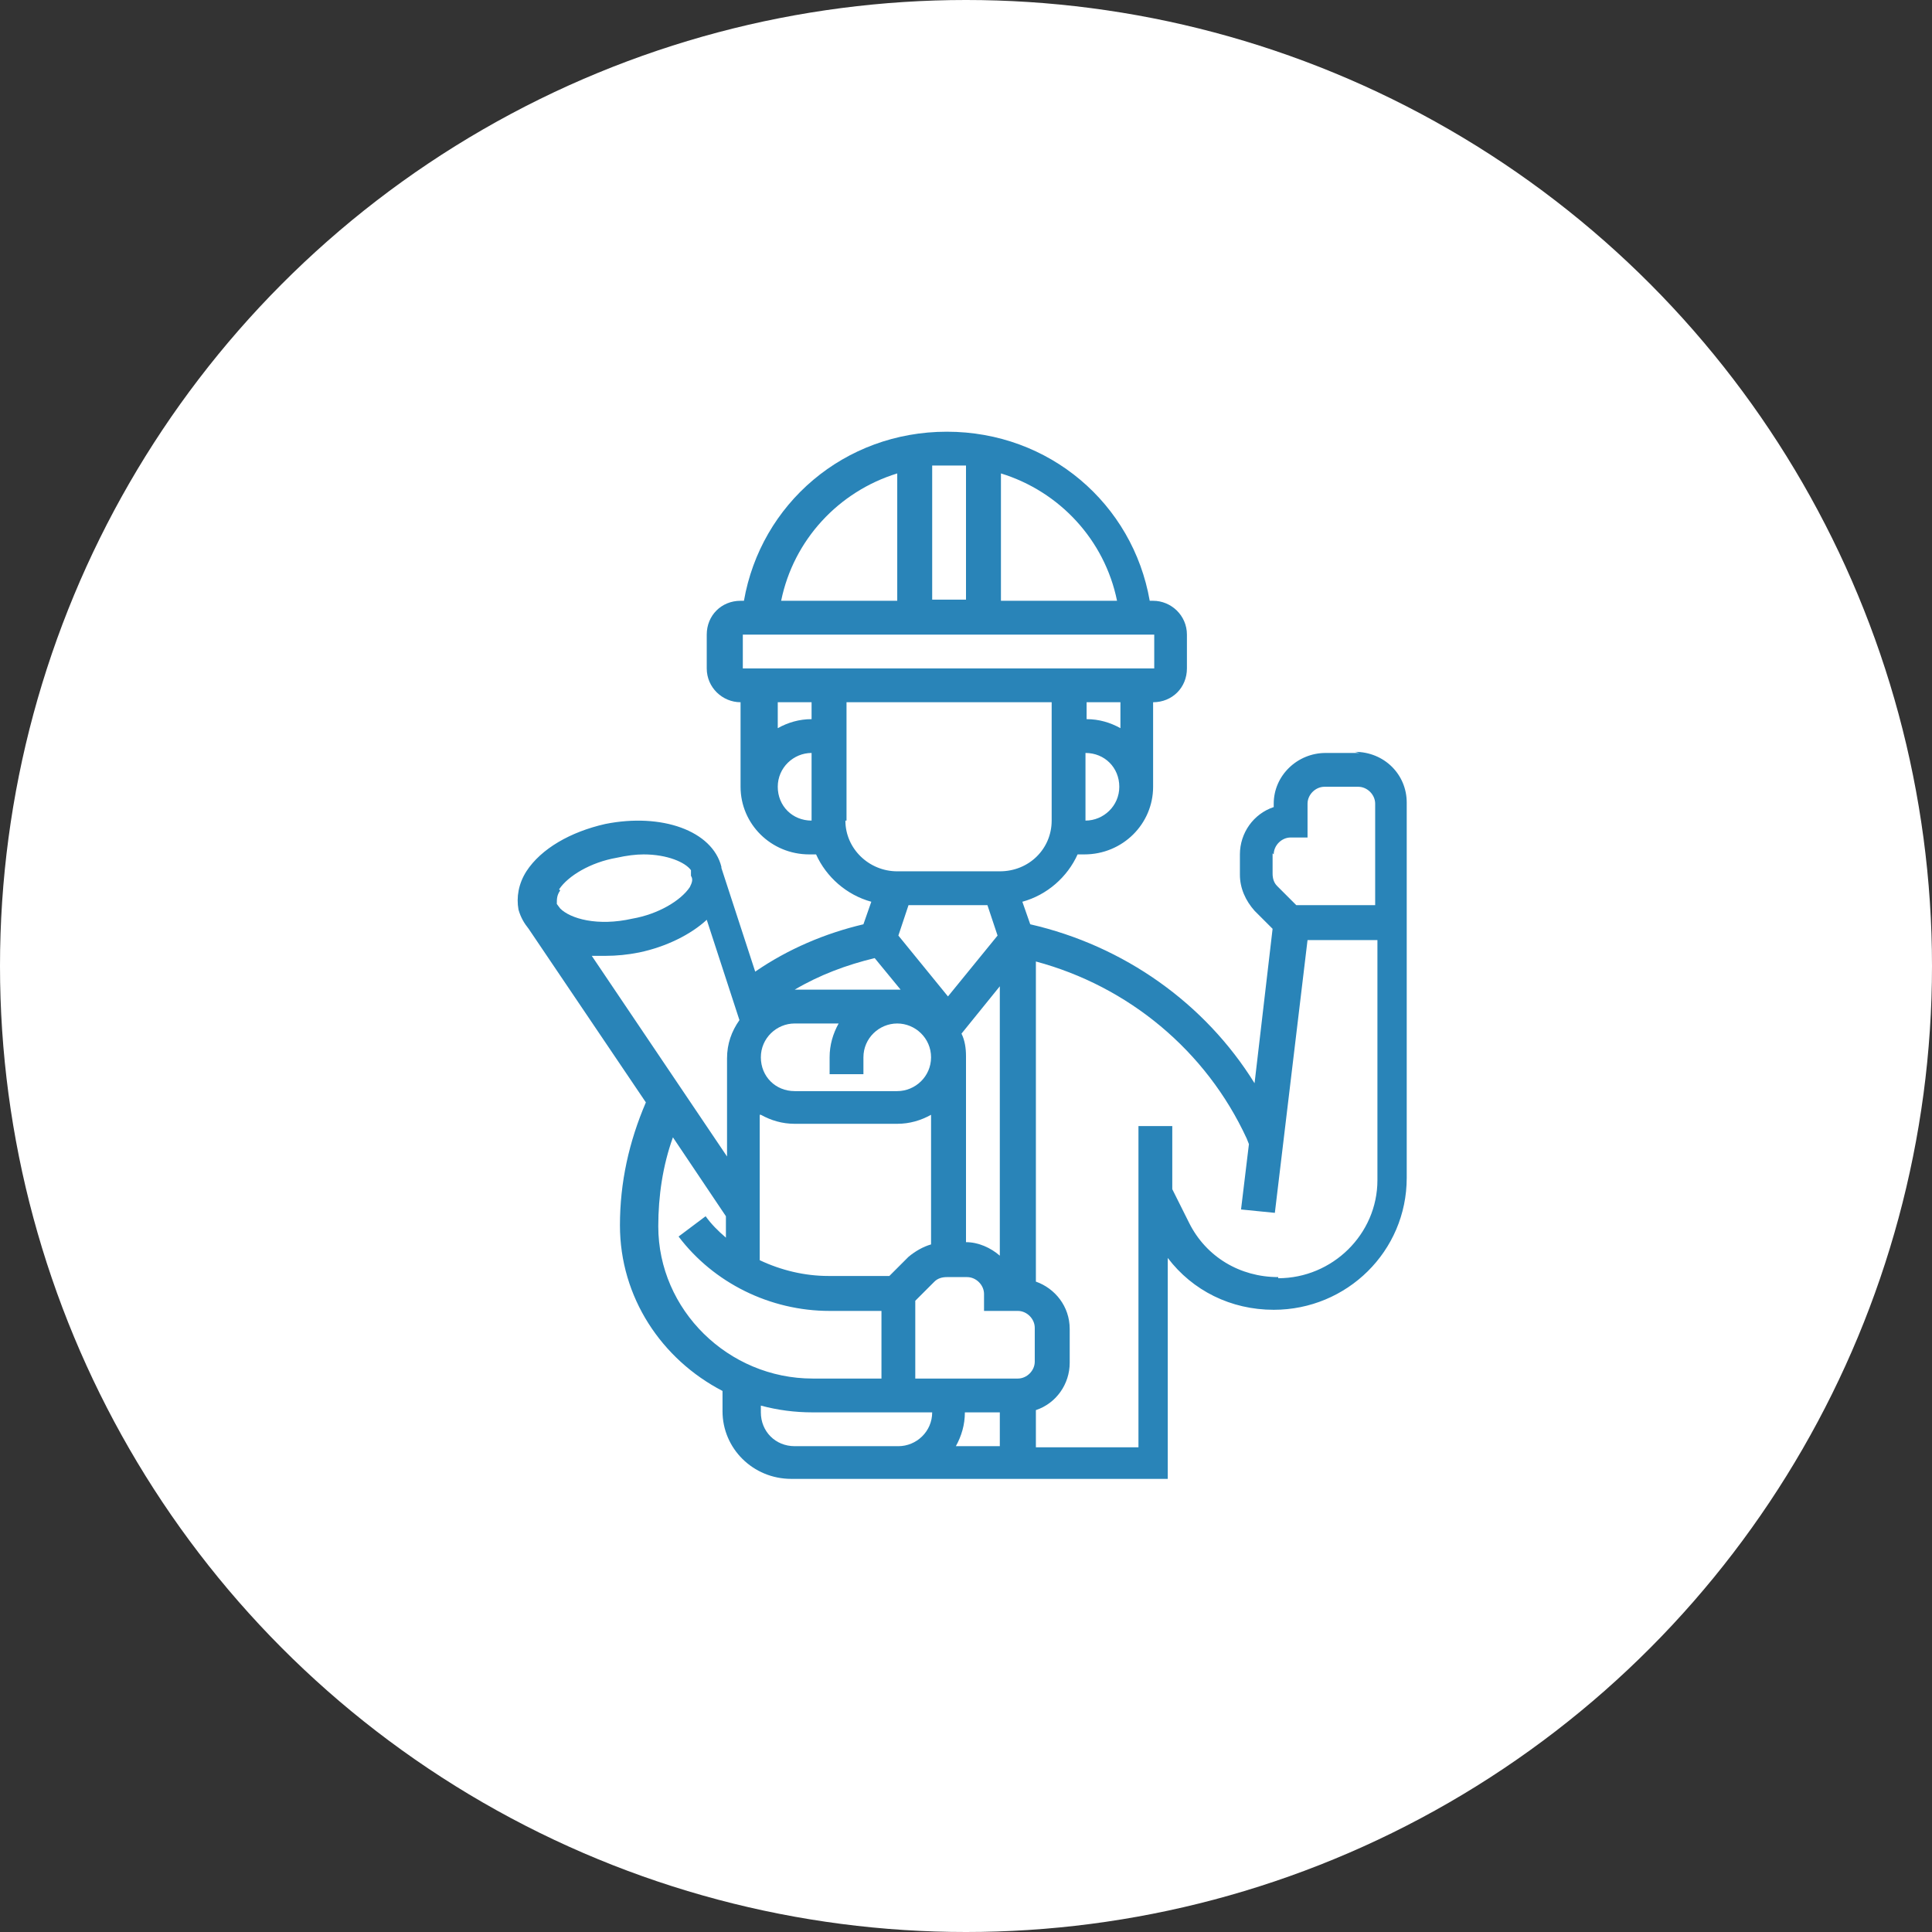
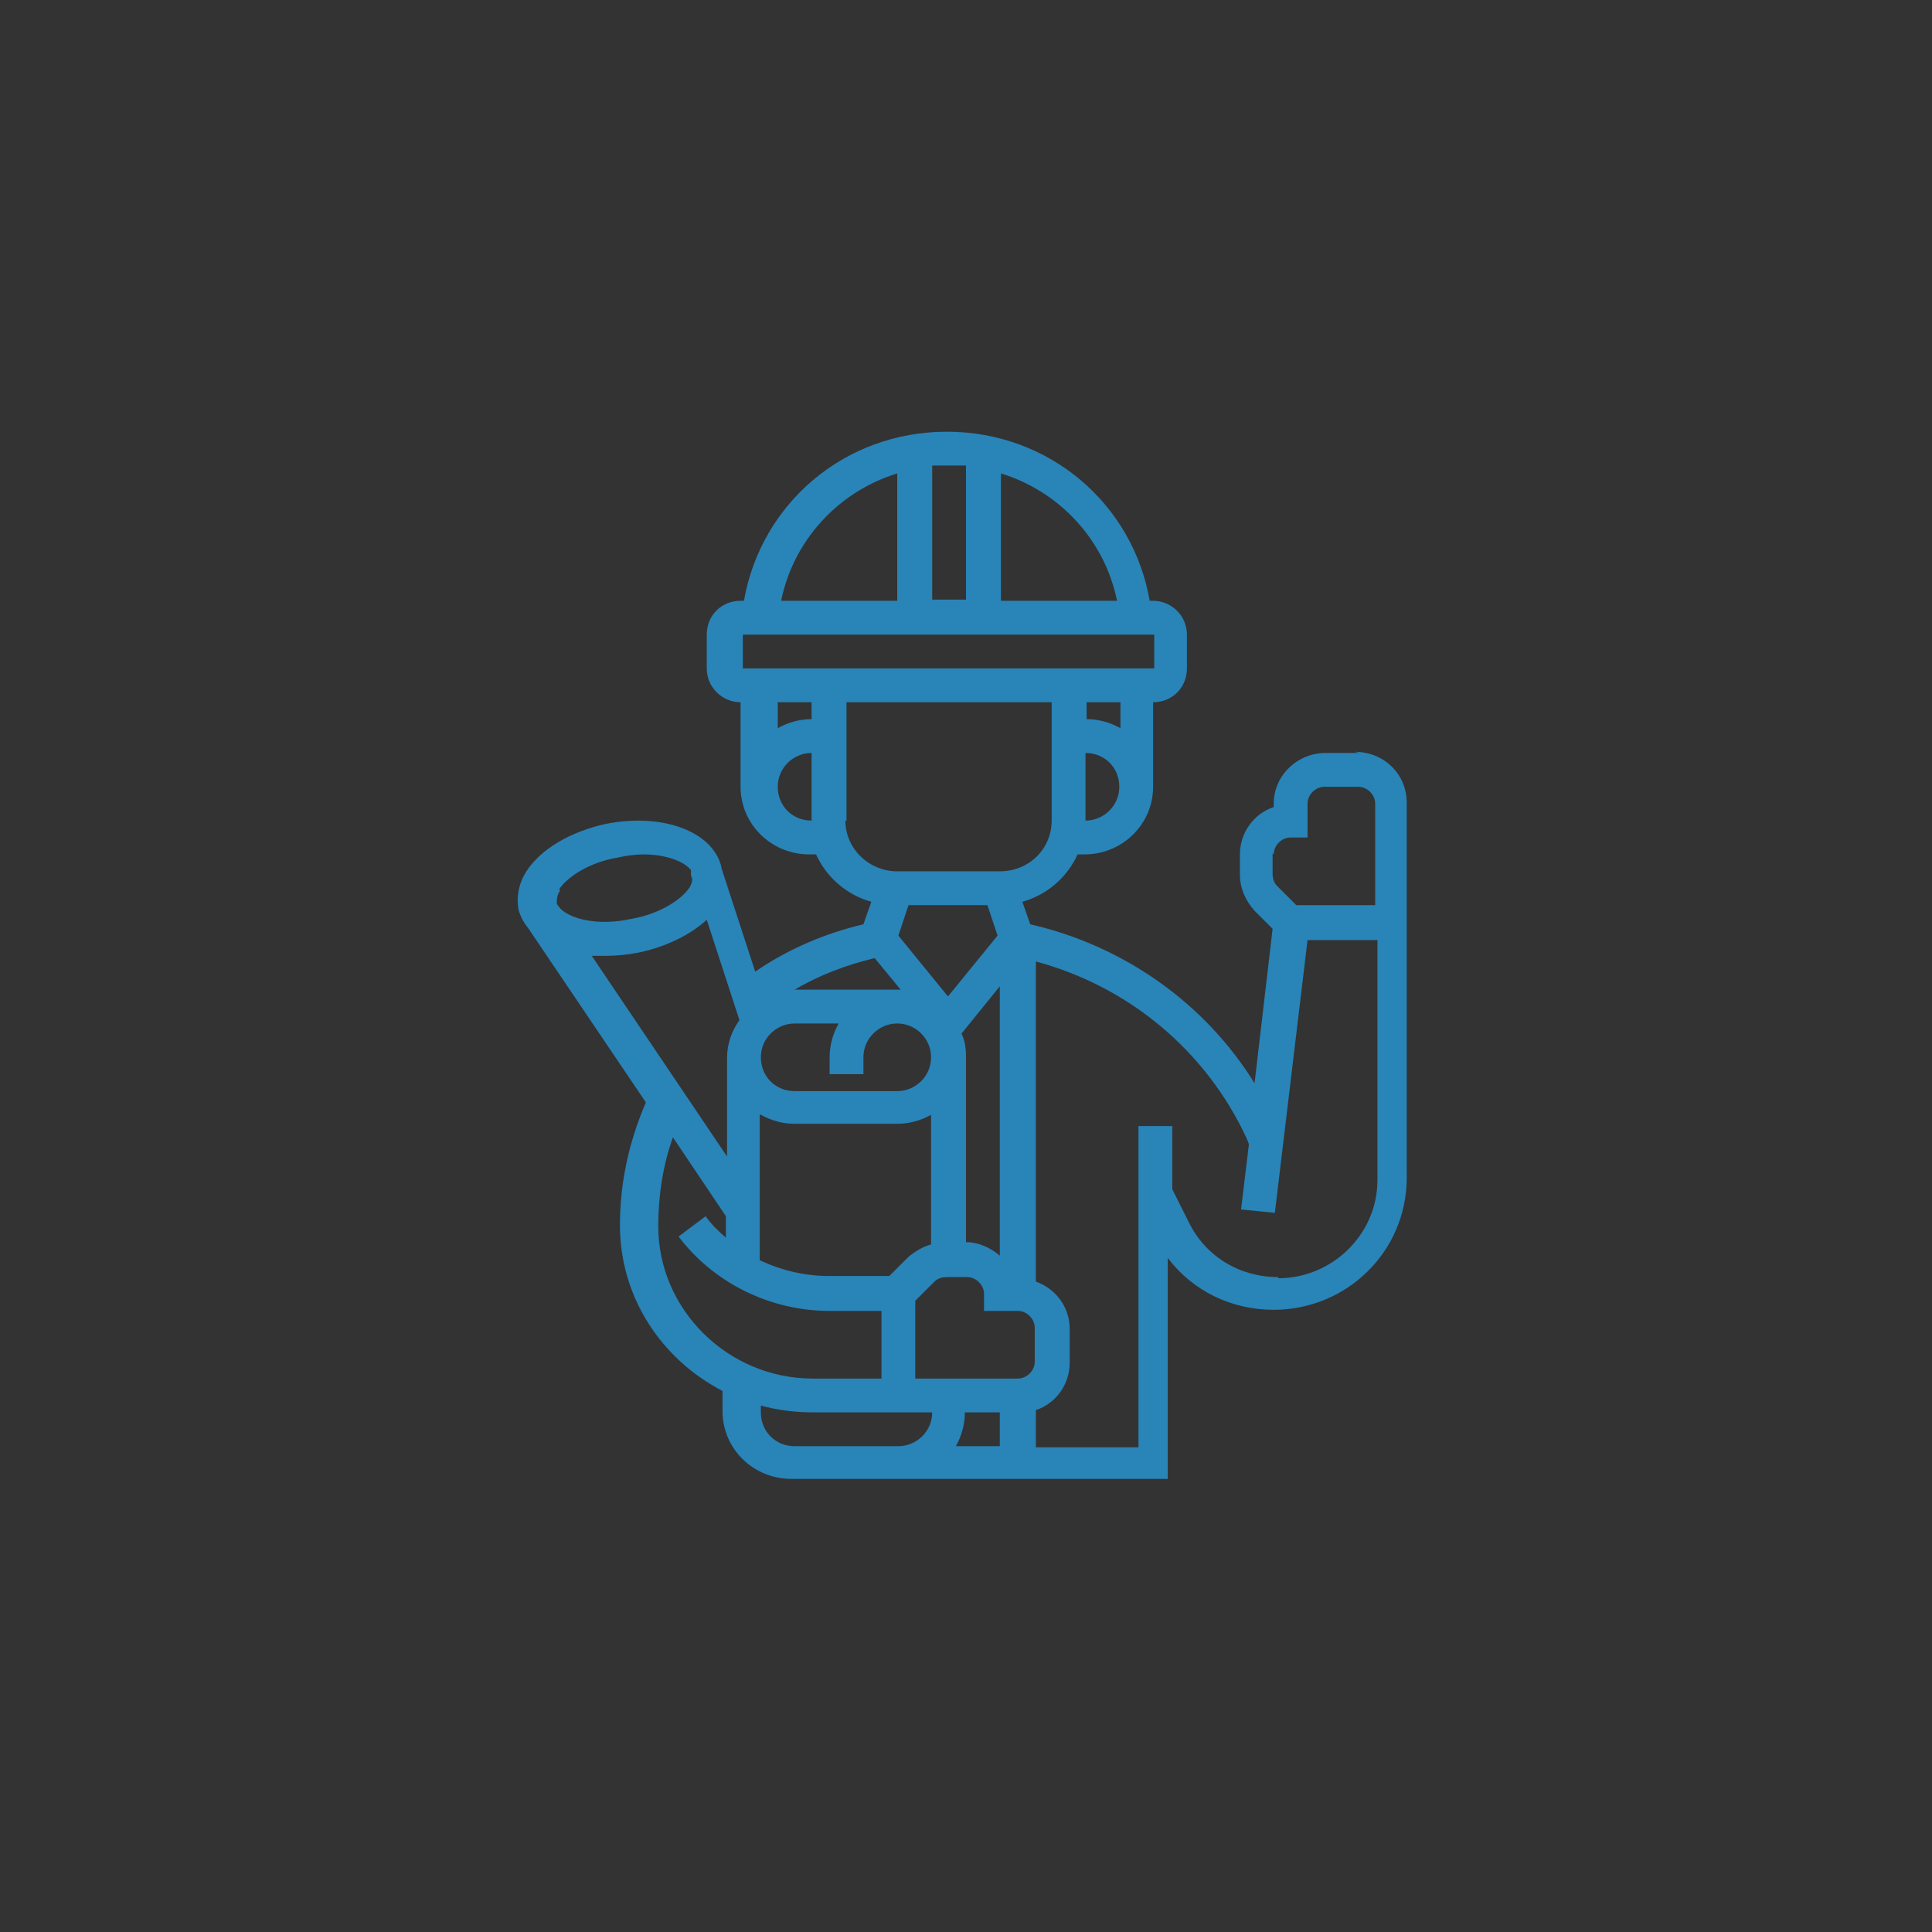
<svg xmlns="http://www.w3.org/2000/svg" version="1.1" viewBox="0 0 171.4 171.4">
  <rect x="0" y="0" width="171.4" height="171.4" fill="#333333" stroke="none" />
  <defs>
    <style> .cls-1 { fill: #2984b8; } .cls-2 { fill: #fff; } </style>
  </defs>
  <g>
    <g id="Layer_1">
      <g id="Layer_1-2" data-name="Layer_1">
-         <circle class="cls-2" cx="85.7" cy="85.7" r="85.7" />
        <path class="cls-1" d="M120.6,66.8h-3c-2.5,0-4.6,2-4.6,4.5v.3c-1.8.6-3,2.3-3,4.2v1.8c0,1.2.5,2.3,1.3,3.2l1.6,1.6-1.6,13.7c-4.4-7.1-11.6-12.2-19.9-14.1l-.7-2c2.2-.6,4-2.2,4.9-4.2h.6c3.4,0,6.1-2.7,6.1-6v-7.5c1.7,0,3-1.3,3-3v-3c0-1.7-1.4-3-3-3h-.3c-1.5-8.6-8.9-15-18-15s-16.5,6.4-18,15h-.3c-1.7,0-3,1.3-3,3v3c0,1.7,1.4,3,3,3v7.5c0,3.3,2.7,6,6.1,6h.6c.9,2,2.7,3.6,4.9,4.2l-.7,2c-3.4.8-6.7,2.2-9.6,4.2l-3-9.2s0,0,0-.1c-.8-3.2-5.3-4.8-10.3-3.8-3.1.7-5.7,2.2-7,4.2-.7,1.1-.9,2.3-.7,3.4.2.7.5,1.2.9,1.7l10.4,15.4c-1.5,3.5-2.3,7.1-2.3,10.9,0,6.4,3.7,11.9,9.1,14.7v1.8c0,3.3,2.7,6,6.1,6h33.4v-19.6c2.2,2.9,5.6,4.6,9.4,4.6,6.5,0,11.8-5.2,11.8-11.7v-33.3c0-2.5-2-4.5-4.6-4.5ZM113,75.8c0-.8.7-1.5,1.5-1.5h1.5v-3c0-.8.7-1.5,1.5-1.5h3c.8,0,1.5.7,1.5,1.5v9h-7l-1.7-1.7c-.3-.3-.4-.7-.4-1.1v-1.8ZM88.7,125.3v3h-3.9c.5-.9.8-1.9.8-3h3ZM90.3,122.3h-9.1v-6.9l1.7-1.7c.3-.3.7-.4,1.1-.4h1.8c.8,0,1.5.7,1.5,1.5v1.5h3c.8,0,1.5.7,1.5,1.5v3c0,.8-.7,1.5-1.5,1.5ZM87.6,80.3l.9,2.7-4.4,5.4-4.4-5.4.9-2.7h6.9ZM79.8,87.8c0,0-.1,0-.2,0h-9.1s0,0,0,0c2.2-1.3,4.6-2.2,7.1-2.8l2.3,2.8ZM70.5,90.8h3.9c-.5.9-.8,1.9-.8,3v1.5h3v-1.5c0-1.7,1.4-3,3-3s3,1.3,3,3-1.4,3-3,3h-9.1c-1.7,0-3-1.3-3-3s1.4-3,3-3ZM67.5,98.9c.9.5,1.9.8,3,.8h9.1c1.1,0,2.1-.3,3-.8v11.5c-.7.2-1.4.6-2,1.1l-1.7,1.7h-5.4c-2.1,0-4.2-.5-6.1-1.4v-12.9ZM88.7,111.4c-.8-.7-1.9-1.2-3-1.2v-16.5c0-.7-.1-1.4-.4-2l3.4-4.2v23.9ZM96.3,72.8v-6c1.7,0,3,1.3,3,3s-1.4,3-3,3ZM99.4,64.6c-.9-.5-1.9-.8-3-.8v-1.5h3v2.3ZM99.1,53.3h-10.3v-11.3c5.2,1.6,9.2,5.9,10.3,11.3ZM85.7,41.3v11.9h-3v-11.9c.5,0,1,0,1.5,0s1,0,1.5,0ZM79.6,42v11.3h-10.3c1.1-5.4,5.1-9.7,10.3-11.3ZM65.9,56.3h36.5v3h-36.5v-3ZM72,62.3v1.5c-1.1,0-2.1.3-3,.8v-2.3h3ZM69,69.8c0-1.7,1.4-3,3-3v6c-1.7,0-3-1.3-3-3ZM75.1,72.8v-10.5h18.2v10.5c0,2.5-2,4.5-4.6,4.5h-9.1c-2.5,0-4.6-2-4.6-4.5ZM49.6,78.9c.8-1.2,2.8-2.4,5.1-2.8.9-.2,1.7-.3,2.4-.3,2.1,0,3.7.7,4.2,1.4v.5c.2.3.1.6-.1,1-.8,1.2-2.8,2.4-5.1,2.8-3.1.7-5.5,0-6.4-.9l-.3-.4s0,0,0-.1c0-.3,0-.7.3-1.1ZM53.7,84.8c1,0,2-.1,3-.3,2.4-.5,4.6-1.6,6-2.9l2.9,8.9c-.7,1-1.1,2.1-1.1,3.4v8.7l-12-17.8c.4,0,.8,0,1.2,0ZM58.4,108.8c0-2.7.4-5.4,1.3-7.9l4.7,7v1.9c-.7-.6-1.3-1.2-1.8-1.9l-2.4,1.8c3.1,4.1,8.1,6.6,13.4,6.6h4.6v6h-6.1c-7.5,0-13.7-6.1-13.7-13.5ZM75.1,128.3h-4.6c-1.7,0-3-1.3-3-3v-.6c1.5.4,3,.6,4.6.6h10.6c0,1.7-1.4,3-3,3h-4.6ZM113.4,113.3c-3.4,0-6.4-1.8-7.9-4.8l-1.5-3v-5.6h-3v28.5h-9.1v-3.3c1.8-.6,3-2.3,3-4.2v-3c0-2-1.3-3.6-3-4.2v-28.4c8.2,2.2,15.1,7.9,18.7,15.7l.2.5-.7,5.8,3,.3,2.9-24.2h6.2v21.3c0,4.8-4,8.7-8.8,8.7Z" />
      </g>
    </g>
  </g>
</svg>